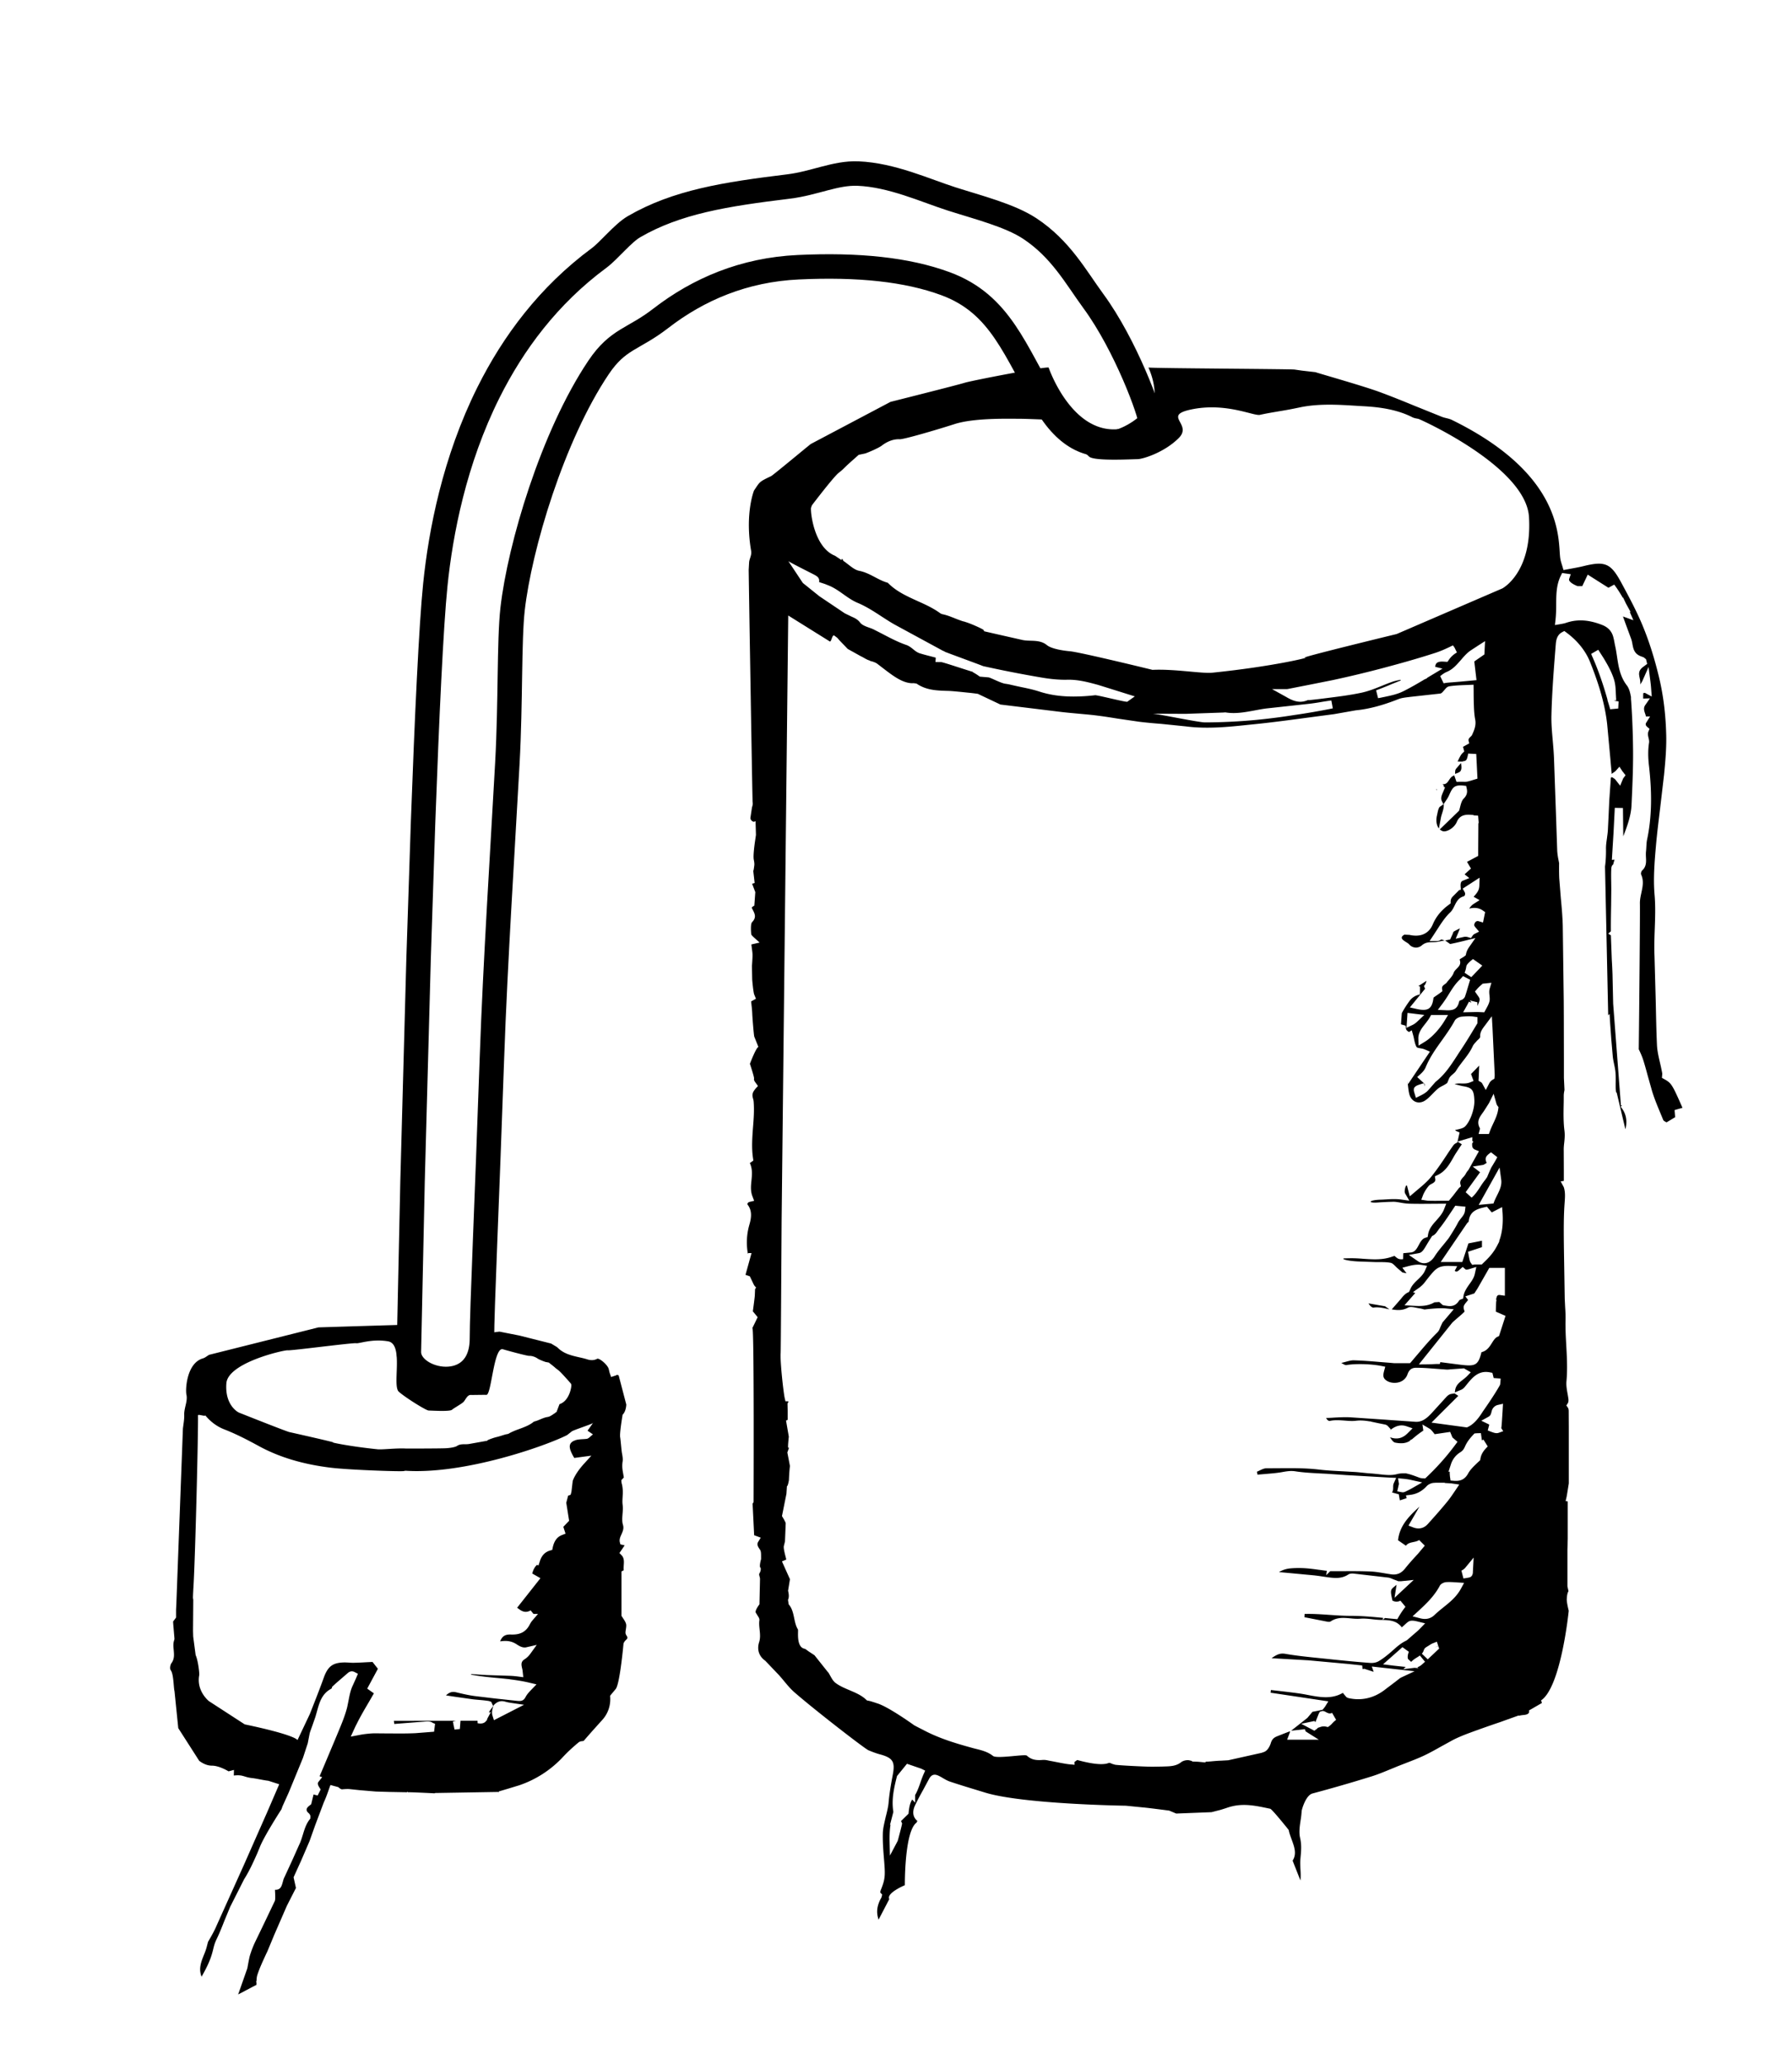
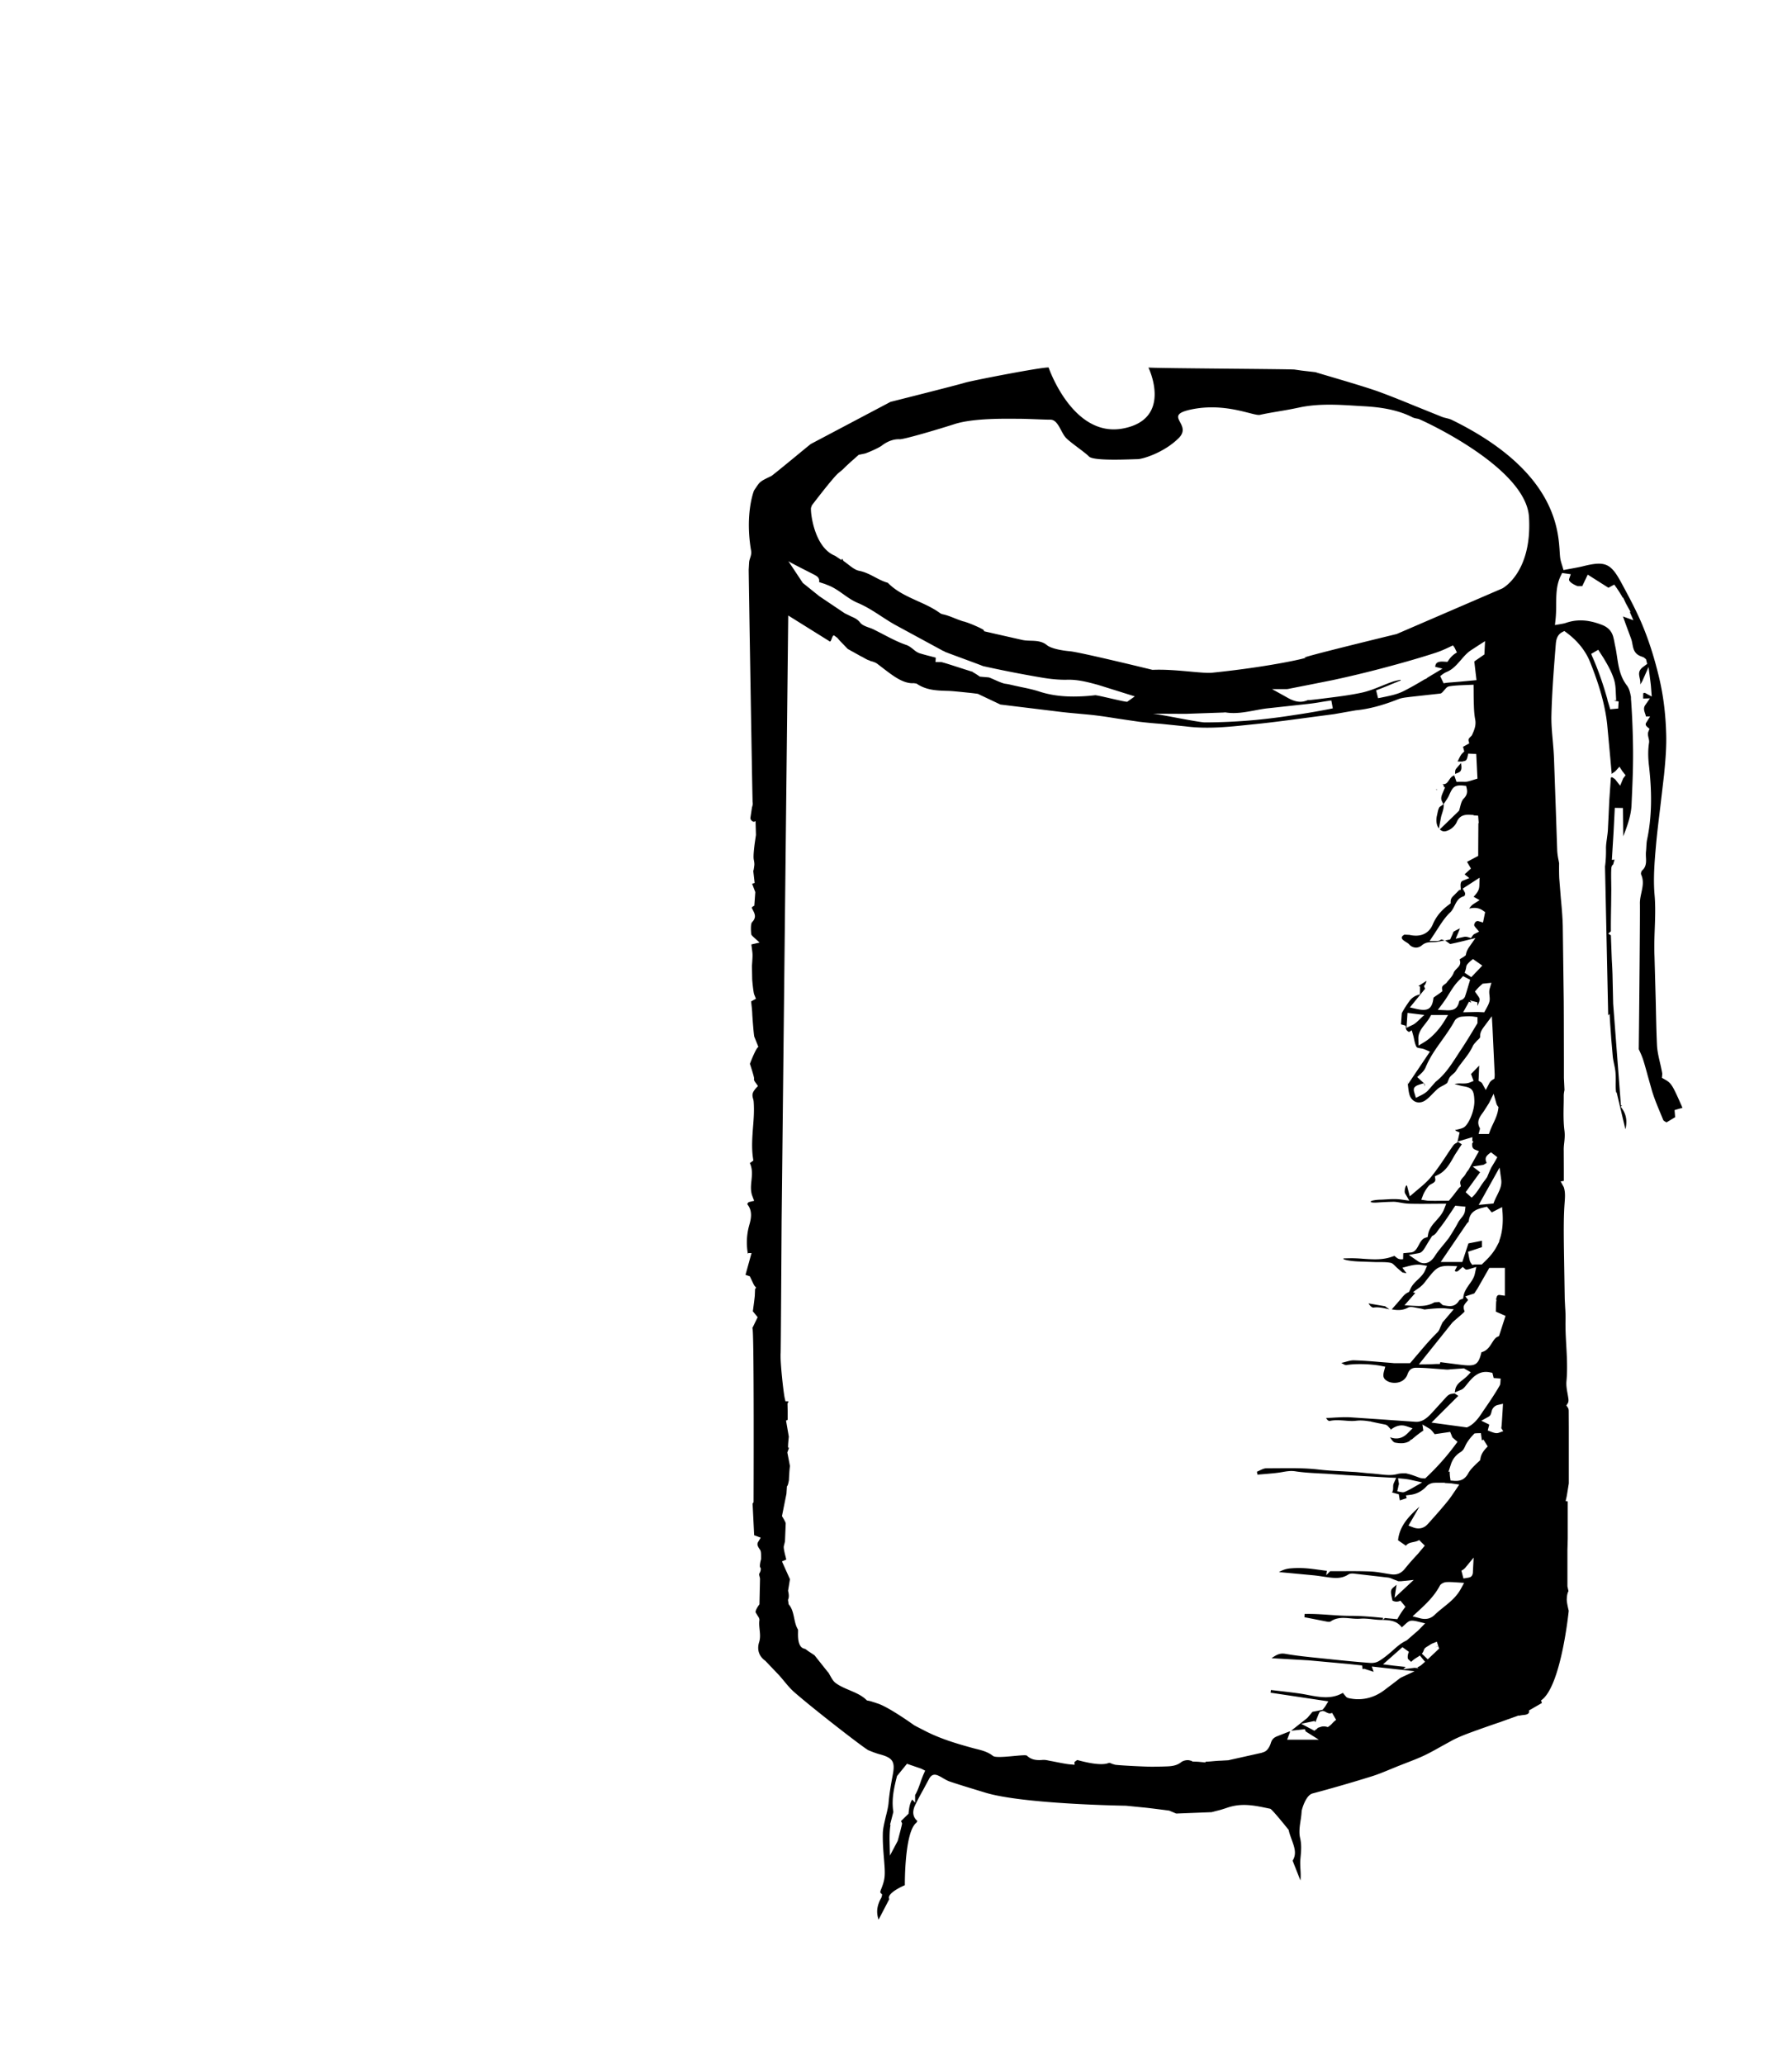
<svg xmlns="http://www.w3.org/2000/svg" viewBox="0 0 219.75 253.09">
  <path d="M71.09 182.44h0l.02-.01zm-44.47 55.49h.03.05-.08zM176.16 96.82l-.02-.01c-.01-.02-.03-.05-.03-.07l.14.02-.09.06zm-5.77 63.64l-.28-.06c-.55-.12-1.11-.24-1.66-.16-.19.03-.44-.18-.63-.51l2.02.35.55.38zm-5.56-6.71h0 0zm13.77-59.59l.56-.65.04.32c.03.29 0 .51-.1.66-.06.09-.18.17-.37.24l-.29.11v-.15c0-.29.04-.39.16-.53zm-86.24 63.11c.1.23.22.4.36.5l-.15.27h.02l-.03.75c-.01.23-.24 1.91-.24 1.91l.59.72-.66 1.36h.02c.22-.04.14 21.31.14 21.31l-.12.18.19 3.87.81.3-.32.52c-.03.05-.05.1-.07.16-.05.21.03.42.29.78.13.18.14.43.14.83v.34s-.23.81-.11 1.01l.07.11v.13c0 .14-.05.31-.17.51-.05.08-.02.2.02.36a1.36 1.36 0 0 1 .06.29l-.07 3.13s-.59.76-.45 1.02c.05.08.11.17.17.28.18.28.24.37.26.49l.02.09-.01.09c-.05.38-.01.74.03 1.13.05.5.11 1.01-.06 1.54-.29.92-.01 1.74.76 2.28l1.68 1.76c.21.24.42.48.62.73l.37.44a9.65 9.65 0 0 0 .83.87c2.31 2.03 8.69 6.98 9.16 7.17.39.16.87.35 1.34.48 1.63.43 1.94.9 1.63 2.51-.21 1.11-.42 2.3-.52 3.49-.05.58-.34 1.65-.34 1.65l-.11.48c-.12.54-.24 1.05-.25 1.56-.03 1.07.06 2.17.15 3.25l.02.26c.14 1.75.09 2.17-.41 3.42-.03.07-.11.3-.04.37l.2.2-.06.27c-.02.09-.06.16-.14.3-.04.07-.08.14-.11.21-.25.59-.47 1.32-.13 2.3h0l1.31-2.51h0c-.4-.75 1.91-1.71 1.91-1.71s-.06-6.52 1.41-7.65c.02-.01.03-.04.07-.11l.06-.11h0c-.32-.26-.78-.84-.3-1.89.3-.64.64-1.27 1.01-1.93l.71-1.32c.26-.51.62-.65 1.12-.43a5.27 5.27 0 0 1 .61.33c.26.15.54.31.83.41 1.02.34 2.05.66 3.08.97l1.21.37c4.64 1.44 17.3 1.62 17.3 1.62l2.11.21c.7.06 3.2.39 3.2.39l.86.36 4.33-.17 1.09-.28c.21-.06.41-.13.61-.19.26-.09.52-.18.79-.24 1.54-.38 2.98-.07 4.5.25l.2.04c.24.05 2.27 2.6 2.27 2.6h0c.08.41.23.8.37 1.19.33.9.64 1.75.11 2.57l.96 2.43c.05-.48.03-.94 0-1.38-.02-.39-.04-.79-.01-1.18l.03-.34c.07-.76.13-1.48-.06-2.31-.16-.68-.05-1.43.06-2.16a11.05 11.05 0 0 0 .13-1.14c.01-.15.49-1.93 1.33-2.15a184.93 184.93 0 0 0 7.23-2.09c.81-.25 1.59-.58 2.35-.89l.95-.39.9-.35c.77-.3 1.57-.6 2.34-.97.69-.33 1.38-.72 2.04-1.09l1.42-.78c.55-.28 1.16-.54 1.99-.85 1.3-.48 2.61-.94 3.92-1.38h-.01l1.28-.46c.05-.02.11-.04.17-.06l.73-.26-.02.05c.2-.05.4-.08.61-.1.87-.07.64-.55.64-.55l1.59-.92-.1-.32c2.46-1.64 3.39-10.98 3.39-10.98s-.26-1.02-.24-1.42c.02-.33.04-.68.21-.99l-.13-.59v-4.44l.04-1.42V184l-.26-.05.12-.52c.04-.18.27-1.64.27-1.64v-6.86l-.01-2.02c0-.17-.04-.31-.1-.4l-.19-.27.18-.28c.07-.12.1-.3.07-.54-.03-.22-.07-.45-.11-.67-.09-.48-.17-.98-.13-1.46.14-1.46.06-2.94-.02-4.37-.06-1.06-.12-2.16-.09-3.24.01-.51-.02-1.04-.05-1.51l-.05-1.01-.1-6.24-.01-.85c-.01-1.45-.02-2.96.08-4.43l.02-.28c.04-.58.09-1.14-.06-1.72-.02-.09-.05-.17-.09-.24l-.34-.62.39-.06v-1.2l-.01-2.53c-.01-.32.02-.63.06-.97.05-.46.09-.93.03-1.43-.14-1.06-.12-2.16-.1-3.22.01-.36.01-.72.01-1.08 0-.21.03-.42.09-.71l-.07-1.48v-2.24l-.01-5.17-.01-2-.12-9.21c-.03-1.14-.13-2.28-.24-3.43l-.19-2.39c-.04-.78-.02-1.88-.02-1.88l-.09-.47a7.93 7.93 0 0 1-.14-1.01l-.17-4.99-.23-6.49c-.03-.69-.09-1.38-.15-2.07-.09-1.03-.19-2.1-.16-3.14.07-2.84.3-5.72.52-8.51l.02-.22c.04-.44.15-1.07.76-1.4l.28-.15.26.19c1.39 1.03 2.37 2.27 2.92 3.66.81 2.04 1.78 4.76 2.08 7.63l.39 4.21.15 1.69v.13l.33-.23c.09-.06.15-.11.19-.16l.44-.49.36.55c.02.04.05.06.09.11l.3.39-.26.34c-.02.03-.04.07-.06.11l-.34.83-.59-.75c-.03-.04-.07-.08-.12-.11l-.34-.22v.09l-.09-.01-.06.86-.13 1.85-.07 1.48-.01.26-.1 2.03c-.02.31-.07.62-.11.95-.06.43-.13.88-.12 1.32.02 1.32-.12 2.14-.12 2.14l.39 18.25.17-.18.07 1.15.12 1.69.02.28.18 2.07c.03.33.1.66.18 1.04.07.34.14.68.16 1.02.03.42.03.84.02 1.28 0 .33-.01.66.05 1.06l.08.09 1.06 4.46h0c.27-1.05.08-1.98-.58-2.76l.17-.17-.14.01-.95-12.47-.08-3.53a66.01 66.01 0 0 0-.09-1.89l-.11-2.96-.33-.2.33-.29c-.01-1.06.01-2.13.03-3.23l.02-1.91-.01-.87c-.01-.64-.02-1.25.02-1.79l.06-.21a.69.69 0 0 1 .16-.18c.05-.2.11-.4.17-.59l-.33.03.21-3.43.15-2.95 1 .02.04 3.47c.5-1.28.95-2.55 1.01-3.8.1-2.21.21-4.5.19-6.75-.02-1.92-.09-3.93-.23-5.97 0-.07-.01-.13-.02-.19l-.01-.35.03-.04h-.04c-.09-.62-.26-1.09-.49-1.39-.84-1.08-1.03-2.34-1.21-3.55-.06-.38-.11-.75-.19-1.12l-.08-.38c-.05-.27-.1-.55-.17-.82-.18-.75-.64-1.26-1.4-1.55-.95-.37-1.81-.55-2.62-.55-.62 0-1.2.1-1.79.3-.2.07-.43.11-.71.16l-.65.11.07-.66c.07-.63.08-1.26.08-1.87.01-1.24.02-2.41.57-3.52l.16-.33 1.06.15-.2.57c-.02.07-.02.13.01.2.15.3.72.58 1.03.69h.57l.67-1.41 2.54 1.61.71-.39a15.63 15.63 0 0 1 1.07 1.65l.01-.09.34.73.61 1.11-.14-.08.46 1.05-1.11-.4a1.22 1.22 0 0 1-.17-.07h0l.33.92.65 1.76c.09.22.14.48.18.7.11.59.23 1.2 1.02 1.5l.37.14.28.23.14.57-.51.38c-.59.45-.51.86-.41 1.34.05.23.1.5.07.79l.04-.05a2.67 2.67 0 0 0 .25-.43l.73-1.65.23 1.79a15.05 15.05 0 0 1 .09.92l.07.91-.8-.43c-.01-.01-.04-.02-.12-.01-.05 0-.08.02-.11.03l-.01-.01h0c-.01.18-.01.36-.01.55v.12l.83-.03-.57.82c-.24.34-.16.65-.02 1.06.04.11.08.22.09.34h.52l-.48.77c-.05.07-.06.14-.06.21 0 .04.01.15.2.31l.27.23-.14.33c-.1.25-.04.54.02.78.05.21.09.41.06.6-.13.81-.13 1.72-.02 2.71h0c.42 3.61.34 6.54-.23 9.2-.05.25-.06.5-.08.78-.01.2-.02.39-.04.59-.03.24-.02.48-.01.74.03.57.06 1.16-.47 1.63-.11.1-.18.39-.11.52.33.75.18 1.45.02 2.2-.1.46-.19.89-.18 1.34.03.75-.08 12.72-.14 17.84.01.02.01.03.02.05.2.42.38.82.52 1.25.21.66.39 1.33.59 2.06l.5 1.77c.29.95.68 1.88 1.06 2.79l.31.75c.04.09.16.16.27.22l.13.08 1.06-.64-.07-.87.97-.28c-1.27-2.89-1.36-3.02-2.23-3.51l-.29-.16.03-.33c.01-.1.02-.21-.01-.32a24.4 24.4 0 0 0-.25-1.17c-.18-.77-.35-1.5-.38-2.25-.08-1.78-.11-3.56-.15-5.36l-.15-5.45c-.05-1.13-.01-2.32.03-3.37.05-1.36.1-2.76-.02-4.15-.17-1.92-.02-3.92.16-5.96.14-1.62.35-3.26.54-4.85l.46-3.93c.15-1.54.32-3.34.26-5.06-.07-2.43-.35-4.64-.84-6.74-.56-2.36-1.22-4.48-2.04-6.46-.78-1.89-1.78-3.72-2.66-5.35-1.27-2.33-1.97-2.62-4.69-1.94-.5.12-1.01.21-1.61.32l-.75.14-.16-.54c-.11-.34-.21-.66-.25-.99-.27-2.13.56-10.08-13.26-16.86-.4-.2-.85-.23-1.25-.39l-3.1-1.25-.13-.05c-1.48-.61-3.01-1.23-4.54-1.79-2.14-.77-7.57-2.3-7.72-2.38l-1.66-.19-.91-.13c-.5-.07-17.32-.15-17.92-.25 0 0 3.07 6.29-3.11 7.47s-9.13-7.47-9.13-7.47c-.77-.08-9.54 1.63-10.26 1.86-.85.27-9.13 2.35-9.13 2.35l-9.77 5.16c-.29.21-4.62 3.82-4.87 3.94l-.17.08c-1.11.54-1.2.6-1.65 1.27l-.28.42s-1.14 2.82-.35 7.4c.09.52-.22.95-.25 1.41l-.05.88c-.01.24.45 28.2.48 28.44.02.17.03.29 0 .42l-.08.3-.18 1.19c-.03.13.01.25.09.35.1.12.2.18.29.19.03.01.12.01.24-.08l.05 1.7-.12.82s-.25 1.65-.15 2.19c.05.26.1.52.06.78l-.07.48-.05.14.17 1.48-.31.09.39 1.03-.12 1.66a.92.92 0 0 0-.32.24l.11.23c.26.5.51.96-.06 1.55-.24.25-.11 1.44-.11 1.44.01.13.13.24.32.42l.71.64-1.01.23.06.49c.04.29.08.55.08.81.01.29-.07 1.34-.07 1.34l.03 1.62h0c0 .13.14 1.63.25 1.88l.21.52-.59.32.05.48a13.1 13.1 0 0 1 .09 1.08c.01.29.18 2.58.25 2.77l.5 1.25c-.3.11-1.04 2.07-1.04 2.07s.55 1.65.51 1.81c-.02.08-.03.2.12.41l.36.5-.28.3a3.4 3.4 0 0 0-.21.28c-.27.4-.19.7-.1 1.02.03.1.05.21.06.32.08 1.04.01 2.05-.08 3.14-.09 1.24-.19 2.52 0 3.78l.04.3-.34.24a.68.68 0 0 1-.09.06c.34.71.27 1.44.2 2.15-.07.67-.13 1.3.13 1.95l.2.53-.55.13c-.13.03-.23.09-.29.29h0c.64.78.49 1.69.26 2.49-.34 1.17-.4 2.35-.19 3.59l.05-.1h.4l-.74 2.67.53.18.41.86zm102.77-77.14l.86-.5.63.98c.48.79 1.01 1.71 1.31 2.68.17.55.2 1.14.22 1.76l.04.77-.29.05.59.09-.05.87-.99.09c-.03-.14-.07-.27-.11-.41l-.23-.75h.02c-.4-1.42-1.03-3.44-1.92-5.41l-.08-.22zm-80.38.46h-.01l-.69-.18c-.43-.11-.85-.22-1.27-.35-.3-.1-.54-.28-.79-.49-.25-.2-.51-.41-.85-.53-.97-.33-1.91-.82-2.81-1.29l-.15-.08-1.04-.53c-.18-.09-.38-.16-.58-.23-.42-.15-.85-.31-1.09-.62-.31-.4-.67-.56-1.06-.73l-.82-.4-3.11-2.09-2.03-1.63-1.78-2.68c.11.13 3.04 1.59 3.2 1.68.32.18.65.36.58.86 0 .01 0 .02.01.04l.68.22.45.18c.67.26 1.26.68 1.84 1.09.55.39 1.13.8 1.77 1.06 1.01.43 1.92 1.01 2.88 1.64.56.36 1.12.73 1.7 1.05l5.88 3.19.15.04v.04c.22.11 4.52 1.67 4.74 1.78a144.47 144.47 0 0 0 6.98 1.37c1.31.23 2.39.33 3.42.3 1.28-.02 2.47.3 3.62.61h0c.22.06 4.38 1.37 4.59 1.43l-.93.66c-.3.04-3.66-.83-3.94-.8a22.86 22.86 0 0 1-2.64.16c-1.58 0-2.94-.2-4.23-.62-.74-.24-1.5-.4-2.25-.55l-.13-.03c-.39-.08-.78-.17-1.17-.26-.2-.05-.4-.08-.61-.11-.58-.09-1.84-.78-2.06-.78-.03 0-1.05-.09-1.05-.09-.27-.2-.55-.38-.86-.55l.01-.03c-1.1-.33-3.68-1.2-3.88-1.2l-.7-.01.03-.54zm69.48-8.48l-12.96 5.59s-12.41 3.01-11.22 2.89c.81-.08-3.89 1.08-11.39 1.85-1.26.13-4.65-.48-7.33-.35 0 0-8.79-2.15-10.13-2.28 0 0-2.11-.16-2.83-.76-.59-.48-1.29-.51-1.97-.53-.35-.01-.71-.02-1.06-.1l-3.27-.74-1.39-.32-.06-.16c-.32-.23-1.72-.84-2.31-1l-.11-.05-.02.02a14.74 14.74 0 0 1-1.05-.38c-.52-.21-1.05-.42-1.61-.53l-.2-.09c-.86-.64-1.86-1.09-2.82-1.52-1.34-.61-2.6-1.18-3.63-2.23h0c-.55-.15-1.03-.4-1.58-.69-.59-.31-1.2-.63-1.9-.77-.49-.09-.92-.43-1.37-.78-.16-.12-.32-.25-.48-.36l-.12-.09-.06-.12c-.02-.03-.05-.11-.09-.14l-.09.16-.78-.52c-2.65-1.05-3.05-5.6-2.94-5.9l.1-.28s2.61-3.44 3.28-3.98c.22-.17.44-.35.63-.54.42-.42.86-.81 1.29-1.19l.54-.48h0l.81-.17c.53-.19 1.66-.68 2.05-.98.68-.52 1.46-.8 2.17-.76.5.02 4.36-1.1 6.73-1.86s6.47-.65 7.76-.65 3.02.11 3.99.11 1.29 1.62 1.94 2.26c.65.65 2.21 1.67 2.8 2.26s5.28.32 5.93.32 3.29-.81 5.07-2.59-2.26-2.8 1.83-3.56c4.1-.75 7.37.88 8.12.72.8-.18 1.61-.31 2.42-.45a48.86 48.86 0 0 0 2.36-.44c2.39-.52 4.83-.36 7.21-.21l.85.05c1.7.1 3.9.35 5.85 1.34.21.11.47.15.74.2.15.02 13.25 5.88 13.57 12.07.39 6.8-3.27 8.71-3.27 8.71zm-12.46 11.28l-.02-.08c-.34.06-.68.13-1 .24-.44.15-.88.33-1.35.52-.84.34-1.63.65-2.48.83-1.47.31-3.03.5-4.4.67a70.42 70.42 0 0 1-1.97.23c-.08-.01-.17-.01-.23.02-.3.12-.59.18-.86.18-.67 0-1.26-.31-1.81-.63l-1.66-.92h1.83l.13-.02 2.7-.53 2.81-.56a136.71 136.71 0 0 0 6.13-1.47c1.77-.47 4.11-1.11 6.45-1.87.74-.24 1.45-.58 2.13-.91l.16.29-.11-.32.44.9c-.42.24-.74.53-1 .92l-.16.23-.5-.03c-.78-.04-.97.22-1 .64l.89.22-1.45.87-.48.29.02.04-.26.1c-.85.51-1.76 1.04-2.67 1.49-.69.34-1.47.51-2.24.67l-.39.08a6.49 6.49 0 0 1-.43.08l-.24-.96a43.96 43.96 0 0 0 1.95-.78l1.07-.43zm9.02-2.33l.27 2.29-2.04.19-.97.08c-.25.02-.63.04-1.02.12l-.42-.88c.21-.17.49-.39.81-.52.75-.32 1.22-.88 1.73-1.46.36-.42.73-.85 1.2-1.17l.95-.62.81-.52-.08 1.63-1.24.86zm-1.13 28.41h0c0-.03-.02-.08-.06-.16l-.23-.41 2.07-1.34-.03.95c-.02.59-.24.87-.7 1.39l.73.41-.72.46c-.22.14-.39.32-.55.58h0 0c.66-.17 1.21-.09 1.68.24l.27.19-.26 1.27-.52-.15c-.11-.04-.2-.02-.24-.01-.1.03-.25.13-.32.43-.02.06 0 .14.18.36l.42.49-.57.29c-.08.04-.16.11-.22.2l-.21.3-.35-.11c-.19-.06-.38-.07-.57-.02l-.95.21.38-.9c.04-.11.09-.22.14-.37h0l-.26.13a5.46 5.46 0 0 0-.49.26c-.05.03-.08.12-.15.31l-.3.66-.66.13-.42-.14c-.11.08-.28.2-.5.2h-.94l.52-.78.41-.63c.48-.74.97-1.51 1.6-2.1.24-.23.39-.53.53-.82.24-.48.48-.97 1.13-1.15.02 0 .05-.03.09-.07l.07-.09-.02-.01c.02-.09.03-.15.02-.2zm-4.88 15.99c.21-.27.41-.53.57-.81l.14-.26h2.08l-.46.76c-.63 1.03-1.6 2.05-2.42 2.54l-.74.45-.02-.87c-.02-.71.42-1.27.85-1.81zm-.88-.36c-.18.17-.4.37-.65.49l-.77.37.12-1.83 2.06.25-.76.72zm.83 8.02l-.04-.3-.9-.83.41-.37c.31-.28.52-.56.63-.83.5-1.22 1.23-2.24 2.02-3.34.54-.76 1.1-1.55 1.56-2.4.14-.23.51-.43.85-.46.49-.04 1-.08 1.49 0l.43.06v.74l-.41.68c-.53.88-1.04 1.72-1.59 2.54a31.96 31.96 0 0 0-.49.75c-.77 1.18-1.49 2.3-2.6 3.18-.02.01-.04.03-.05.04l-.83.95c-.09.1-.18.2-.28.28-.23.19-.5.34-.77.47l-.53.26-.17-.56c-.08-.25-.1-.37-.08-.49l.02-.16.11-.12c.14-.16.37-.25 1.09-.46l.11.35.01.01.01.01zm7.92-11.16c.02.19.04.38.03.56-.03.39-.25.77-.44 1.12l-.23.42-.84-.04-1.75.04.42-.75c.11-.19.2-.37.3-.56l.15.08h.15l-.21-.23.94.23v.45c.37-.82.37-.82 0-1.34l-.3-.43.25-.29a3.5 3.5 0 0 1 .38-.39l.32-.28 1.07-.11-.21.71c-.08.27-.06.54-.03.81zm-6.33 1.8l.57-.76a15.85 15.85 0 0 0 .78-1.17c.41-.66.8-1.28 1.36-1.8l.12-.12.26-.29.87.45-.33 1.1c-.09.32-.19.63-.3.96-.05.13-.15.24-.3.35-.05.03-.1.05-.18.08-.16.06-.22.1-.23.15-.2.95-.72 1.1-1.4 1.1-.09 0-.18 0-.27-.01l-.95-.04zm3.28-4.55c.1-.23.17-.48.21-.78.05-.2.18-.35.53-.67l.29-.23 1.14.8-.39.42-.5.52-.08.09-.38.39-.82-.54zm-16.16-32.4a86.93 86.93 0 0 1-4.75.82 76.65 76.65 0 0 1-4.61.59 68.66 68.66 0 0 1-6.31.31c-.81 0-5.66-1.03-6.43-1.07l4.06.02 4.62-.16.24-.02.06.01c1.19.19 2.36-.03 3.5-.24.54-.1 1.1-.21 1.67-.27l5.04-.55c.5-.06.99-.13 1.49-.22a46.02 46.02 0 0 1 1.24-.19l.18.97zm17.09 53.32c-.01.27 0 .48.15.63.05.04.1.08.16.11l.52.21-1.26 2.25-.07.1c-.15.16-.26.36-.33.49a1.81 1.81 0 0 1-.27.34c-.23.25-.43.51-.35.83l.07.29-.22.2c-.03.03-.06.05-.07.08l-.36.46-.28.37-.4.48-.15.18h-.79l-.78.01c-.3 0-.6 0-.89-.01-.14 0-.24-.02-.31-.03l-.61-.09.22-.58c.02-.06.06-.14.12-.26.17-.33.38-.64.61-.9.07-.08.33-.22.33-.22h.01c.34-.18.46-.33.43-.55l-.05-.36.33-.16c.96-.45 1.46-1.32 1.94-2.16.1-.18.2-.35.31-.52l.45-.69.27-.4-.53-.33 1.83-.54-.02.46.14.08-.15.23zm-6.98 18.33l-.28-.11.76-.54c.15-.1.27-.22.37-.31.18-.17.33-.37.49-.58l.21-.27c1-1.24 1.27-1.57 2.81-1.51l.78.03-.3.57h0c.05.05.1.07.17.08l.07.01c.09-.02.21-.09.33-.21l.41-.36.33.29c.07.06.23.05.53-.04l.81-.25-.18.83c-.1.49-.38.89-.68 1.3-.35.5-.63.92-.72 1.47l-.04.28-.27.1c-.16.06-.21.12-.24.17-.33.52-.73.65-1.13.65-.21 0-.42-.04-.61-.07l-.25-.05-.42-.38-.6.04c-.83.49-1.7.48-2.66.42l-1.01-.06 1.32-1.5zm10.28-6.35l.04.01-.3.58c-.31.59-.71 1.12-1.23 1.64l-.63.62h-.65-.22l-.3.05-.18-.25c-.1-.14-.16-.35-.26-.93l-.07-.43 1.7-.56v-.79l-.9.18h-.01l-.75.15-.75 2.28h-2.65l3.22-4.73.08-.09c.08-.07.13-.12.14-.18.12-1.19.98-1.49 1.85-1.69l.38-.09.59.7 1.27-.65.06.74c.08 1.33-.05 2.46-.43 3.44zm-1.52-9.6l-.02-.05c-.27-.56 0-.83.43-1.16l.12-.09.77.6c-.12.25-.27.5-.42.75l-.32.53-.11.24c-.06.12-.11.25-.17.38l-.25.6-.02-.01c-.06.11-.13.21-.21.31a8.93 8.93 0 0 0-.59.84c-.33.5-.64.97-1.06 1.32l-.73-.67 1.77-2.44-.9-.7 1.26-.2c.02 0 .09-.03.18-.08l.27-.17zm1.58.57l.2 1.48c.1.72-.2 1.31-.52 1.96a10.72 10.72 0 0 0-.32.68l-.11.29-1.81.17 2.56-4.58zm-9.04 11.71c-.07.01-.13.02-.2.02-.29 0-.57-.1-.8-.27l-1.09-.75 1.19-.21c.35-.06.54-.24.94-.93a30.88 30.88 0 0 1 .53-.87l.2-.31.12-.06c.26-.12.47-.43.56-.57l.01-.01c.06-.08.11-.16.17-.24.5-.61.93-1.26 1.4-1.96l.58-.87 1.25.12-.06.5c-.04.37-.26.65-.5.94-.13.17-.26.33-.35.5-.25.49-.53.94-.83 1.42l-.26.41c-.07.11-.15.21-.25.33l-.12.15c-.14.18-.28.35-.44.54-.31.38-.63.77-.9 1.18-.33.55-.71.86-1.15.94zm6.63-16.43c.01-.06 0-.08-.01-.11-.43-.79-.04-1.33.34-1.86a6.46 6.46 0 0 0 .29-.43l.49-.77.57-1.15.35 1.23a.9.9 0 0 0 .12.24l.13.17-.03.21c-.08.62-.32 1.17-.62 1.8-.14.3-.29.62-.41.95l-.12.33h-1.26l.16-.61zm1.95 22.38l1.19.52-.8 2.48-.2.09c-.27.12-.47.44-.66.74-.29.46-.61.98-1.29 1.14-.44 1.81-.86 1.76-3.19 1.46l-1.85-.24-.07.23c-.29-.01-.58 0-.85.02-.23.01-.45.02-.67.02l-1.05.01 4.1-5.12c.33-.33 1.54-1.3 1.51-1.38-.09-.25-.13-.38-.11-.59.04-.19.17-.36.35-.57.07-.08.13-.16.19-.24l-.34-.44 1.1-.36.38-.58 1.46-2.55h1.91v3.41l-.57-.08c-.12-.02-.21-.01-.27.02l-.06.04c-.03.03-.07.07-.1.17l-.08.29.05.09-.03.18c-.02.04-.05 1.24-.05 1.24zm-.58 14.72l-.41-.16.17-.64v-.09l-.96-.46.85-.47c.28-.15.33-.32.43-.73a1.03 1.03 0 0 1 .46-.62 1.09 1.09 0 0 1 .27-.11l.65-.15-.05.89-.1 1.55a6.02 6.02 0 0 1-.06.55l.24.37-.59.21c-.06.02-.13.03-.2.03-.18.01-.38-.05-.7-.17zm-2.8 5.09c-.41.76-.95.93-1.5.93-.09 0-.18 0-.27-.01l-.4-.03-.06-.4c-.03-.24-.05-.48-.04-.71l-.16.06.31-.96c.2-.61.6-1.12 1.15-1.46.35-.22.45-.43.61-.79.2-.43.51-.87.99-1.37l.13-.14.19-.02c.04 0 .1-.01.15-.01l.45-.01.12.87.2-.07.52.83c-.42.42-.8.86-.9 1.52l-.03.17-.41.38c-.35.34-.79.75-1.05 1.22zm.12 12.77c-.25.05-.48.09-.71.12l-.25-.96a1.39 1.39 0 0 0 .53-.42l.97-1.18-.09 1.71c0 .17-.01.49-.29.67l-.16.06zm-4.23 4.57c-.35.34-.74.51-1.21.51a2.38 2.38 0 0 1-.62-.09l-.89-.23.68-.62c.93-.86 1.99-1.84 2.69-3.18.15-.22.52-.38.76-.39.47-.03.95.01 1.42.04l.77.05-.37.68c-.55 1.03-1.38 1.69-2.18 2.33-.37.3-.73.59-1.05.9zm-1.58 4.77c.12-.13.19-.28.24-.44l.07-.15c.09-.13.23-.22.5-.38l.17-.11a2.21 2.21 0 0 1 .35-.19l.51-.2.17.52-.46.18.47-.16.1.3-.76.72-.64.6-.72-.69zm-.89 1.73l-1.39.17.3-.28c-.46-.04-.94-.1-1.44-.15l-1.34-.17 2.38-2.1.79.57c-.13.29-.17.58-.13.8.01.05.03.09.13.18l.28.25.16-.15c.15-.14.33-.25.53-.38.12-.07.25-.15.38-.25l.63.77-.42.37c-.15.13-.34.24-.52.3l.13.11-.47-.04zm-11.52 7.24l-.39.13.02.05c-.05.03-.1.07-.15.1l-.25.19-1.61-.85 1.64-.35.05.11h0l.05.03.41-1.03.12-.23.32-.1.1.01c.1.01.19.04.36.14.25.13.45.22.73.08l.5.86c-.16.11-.32.25-.49.44a2.33 2.33 0 0 1-.34.31l-.18.13-.22-.05a1.26 1.26 0 0 0-.67.03zM110 217.65l1.22-1.5 1.75.6.48.24-.22.5a13.61 13.61 0 0 0-.36.96h0c-.19.55-.38 1.07-.65 1.53v.94l-.36-.39c-.33.54-.38 1.09-.45 1.74l-.92.9.13.28c.02.12-.53 2.13-.53 2.13 0 .02-.96 1.82-.96 1.82l-.04-1.67c-.01-.59-.01-1.33.11-2.11l-.06.02.41-1.59c-.24-1.5.06-2.88.45-4.4zm-13.31-45.89l-.06-.03h-.31l-.09-.39c-.15-.63-.58-4.5-.5-5.52.02-.33.07-8.09.12-16.31l.81-74.08 5.05 3.15c.24.25.32-.9.61-.68l.31.23.09.08c.13.16.26.31.41.46l.83.86 1.26.7.21.12.37.19c.21.12.42.24.62.33l.3.11v.03l.17.03c.24.08.49.16.68.3 1.54 1.16 2.86 2.34 4.26 2.39.06 0 .12 0 .2-.01l.36.05c1.2.83 2.51.86 3.9.9.48.01 1.88.16 2.36.21a27.03 27.03 0 0 1 1.26.15l2.77 1.31 7.54.92c.69.08 1.38.14 2.14.21.74.07 1.49.13 2.23.23.81.1 1.62.23 2.43.36l2.67.39c.89.11 1.79.19 2.7.26l3.04.31c2.63.34 5.27.06 7.82-.21l.79-.08c2.24-.23 4.49-.54 6.67-.83l2.64-.35.23-.03 2.68-.47c1.57-.15 3.28-.6 5.22-1.37.39-.15.83-.2 1.24-.25l.24-.03 2.25-.25 1.38-.15c.08-.01.17-.05.23-.11.1-.09.19-.2.28-.3.22-.26.33-.38.48-.44l.12-.04c.66-.11 1.33-.13 2.04-.16l.96-.04.01.8c0 .6.01 1.17.03 1.75.02.64.06 1.18.16 1.71.14.72-.12 1.31-.37 1.87l-.07.12-.12.12c-.15.14-.27.27-.26.45l.09.37-.76.42.15.57-.21.2c-.2.19-.33.47-.45.71-.05.11-.1.22-.16.32l.56.01h0l.28-.07c.19-.05.32-.08.46-.91l.99.05.15 3.02-.65.2c-.33.1-.67.22-1.02.19h-.01a4.68 4.68 0 0 0-.53 0l-.36.01-.28-.8-.16.08c-.21.1-.34.29-.47.49-.19.28-.38.58-.81.5l.17.17h-.05a.58.58 0 0 1 .07.21l.13.01-.29.69c-.16.37-.26.68-.11 1l.2.4-.37.25c-.09.06-.14.11-.16.16-.11.21-.16.45-.21.69l-.05.24c-.16.64-.06 1.25.23 1.62l.24-1.28c.03-.18.09-.37.16-.59.1-.32.2-.64.2-1v-.15l.23-.34c.15-.22.29-.43.41-.69.43-.98.63-1.31 1.74-1.21l.36.04.08.35c.13.59-.12.95-.39 1.22-.23.24-.33.62-.44 1.06-.03.1-.05.2-.08.3l-.04.12-2.36 2.28c.11.1.23.18.37.22.47.14 1.4-.39 1.71-1.12.28-.67.77-.94 1.64-.89l.42.03v.04l.56.04.07.86-.04.11-.02 3.1v.86l-1.37.73.48.82-.78.71.58.46-.79.32c-.07.03-.11.05-.14.08-.08.08-.16.21-.14.6l.03.42-.2.05-.77.77c-.19.19-.27.38-.28.61v.25l-.2.15c-.96.7-1.58 1.47-1.98 2.4-.48 1.16-1.5 1.62-2.87 1.31l-.62-.03c-.89.51.3.87.56 1.17.21.25.47.39.84.42.26 0 .54-.1.73-.27.45-.39.88-.39 1.34-.4l.29-.01c.24-.01.48-.06.75-.12l.48-.08.62.44.19-.04c.54-.11 1.08-.24 1.61-.37l1.3-.32-.77 1.1c-.19.28-.32.54-.38.84l-.04.17-.14.11c-.08.07-.25.17-.37.24-.06.03-.22.13-.24.18.22.53-.07.83-.35 1.11-.15.15-.31.31-.38.51-.11.32-.35.59-.58.86-.09.11-.19.21-.27.33-.06.08-.13.13-.24.21-.25.17-.37.31-.33.56l.04.29-.23.18c-.12.09-.28.2-.41.29-.16.11-.32.22-.45.32-.08.71-.26 1.12-.57 1.33-.32.21-.79.22-1.54.05l-.79-.18 1.87-2.29-.15-.34c.15-.12.25-.33.32-.63l-.99.64a.76.76 0 0 0 .2.06l-.02.97c-.84.18-1.17.65-1.39.96-.58.82-.83 1.34-.83 1.34l-.1 1.36.58.17.03.34c.02.2.19.33.38.43l.33-.21.18.63c.04.14.07.28.11.48.07.33.14.64.29.92.06.11.25.14.55.19.11.02.22.04.31.07l.24.09.55.24-2.69 3.99-.06-.35-.02.03.02-.01.08.69c.03.25.06.51.12.76.1.5.4.88.8 1.04.4.15.86.07 1.27-.24.3-.22.56-.49.81-.75.21-.21.42-.43.65-.62.15-.13.35-.24.58-.36a3.47 3.47 0 0 0 .46-.27l.1-.07.21-.51c.1-.25.29-.41.48-.57.14-.12.29-.24.39-.41.25-.42.54-.79.86-1.21.44-.56.89-1.15 1.2-1.83.07-.15.18-.28.3-.41.05-.05.1-.11.14-.16.05-.06.11-.12.19-.19.16-.15.28-.27.27-.39-.03-.57.27-.95.61-1.4l.82-1.1.08 1.37.27 5.72c0 .12 0 .24-.01.33l-.03.24-.21.12c-.18.11-.32.25-.41.43l-.43.83-.45-.82c-.04-.07-.12-.12-.17-.16l-.27-.15.02-.42.06-1.44-1 1.03.31.85-.44.18c-.32.13-.64.14-1.03.13-.27-.01-.54-.01-.86.07a19.05 19.05 0 0 0 .96.25c1.19.18 1.42.46 1.47 1.77.04 1.05-.54 2.63-1.17 3.2-.2.18-.5.25-.81.33l-.32.07c-.23.04.49.31.49.31l-.28 1.23-.21.11c-.14.07-.24.19-.3.27a36.03 36.03 0 0 0-.87 1.28c-.57.86-1.17 1.74-1.83 2.55-.47.58-1.03 1.05-1.7 1.61l-.92.78-.35-1.34-.07.02c-.1.02-.3.71-.15.97l.51.88-1.01-.14c-.62-.08-1.25-.05-1.88-.01-.22.01-.43.03-.65.03-1.47.05-1.57.43-.39.35a37.56 37.56 0 0 1 1.85-.09c.38-.02.68.05 1.1.12a7.06 7.06 0 0 0 .91.11c1.01.03 2.01.02 3.1.01l1.5-.01-.27.69c-.21.54-.59.96-.95 1.37-.46.51-.89 1-1.01 1.73l-.05.3-.29.09c-.36.11-.59.49-.79.87-.24.45-.47.88-.98.93l-.93.09-.02.73c-.23.03-.52.04-.79-.18l-.27-.22-.33.11c-1.17.41-2.34.32-3.54.24a18.65 18.65 0 0 0-1.07-.06c-.35-.01-.7 0-1.05.01h-.1c-.55.02.15.33 1.84.39l2 .07h.43c.45 0 .92 0 1.36.09.19.04.33.17.58.42.09.09.19.19.3.28l.56.48.5.1-.51-.68.72-.19c.5-.13 1.08-.25 1.68-.15l.63.11-.26.59c-.19.44-.54.77-.87 1.09-.34.32-.69.66-.89 1.1l-.19.41-.16.08c-.35.17-.63.51-.83.77l-1.13 1.29c.65.12 1.31.16 1.99-.21.25-.13.56-.08 1.04.02.16.03.33.07.52.09l.47.12s1.7-.23 2.63-.13l.95.1-1.38 1.62-.19.41c-.04.07-.06.15-.1.23-.08.21-.16.41-.38.62-.87.85-1.69 1.83-2.42 2.69l-.08.09-.66.78-.15.17h-1.92l-.55-.05-1.26-.1c-1.05-.09-2.04-.17-3.06-.2-.37-.03-.73.08-1.17.2l-.47.12.27.15c.15.08.26.13.37.11 1.02-.19 2.96-.15 4.23.1l.52.1-.14.52c-.14.53-.19.93.43 1.26.45.24 1.08.26 1.55.07a1.5 1.5 0 0 0 .89-.92c.26-.75.73-.82 1.2-.8.78 0 1.57.07 2.37.13l1.19.09c.15.01.29 0 .51-.03l1.65-.12.84.48-.44.46a5.37 5.37 0 0 1-.55.47c-.41.32-.84.64-.93 1.28l-.04.26.77-.32c.17-.07.33-.2.5-.41l.18-.22c.68-.84 1.45-1.79 2.85-1.51l.31.06.16.64.85.06-.03.5c-.01.12-.02.24-.09.36-.71 1.27-2.05 3.16-2.05 3.16-.53.84-1.12 1.62-1.97 1.97l-4.34-.59.78-.78.38-.38 2.13-2.12-.46-.3-.37.06c-.23.03-.44.16-.65.39l-.18.2-1.64 1.8c-.5.53-1.11 1.09-1.96 1.03l-3.32-.23-.39-.03-4.3-.29c-.64-.03-1.29 0-2.01.04a14.46 14.46 0 0 1-.93.04h0 0c.1.19.26.4.47.36.59-.13 1.19-.08 1.79-.04.47.04.95.08 1.43.02.56-.07 1.13-.01 1.71.09l-.02-.03.17.06.9.19.8.16.16.06c.11.06.19.15.33.31.06.06.11.13.18.19l-.07.12.11-.08c.64-.48 1.25-.61 1.88-.4l.76.26-.57.57c-.4.41-1.06.9-2.09.56l-.11-.04.02.03c.19.29.38.58.61.63.82.16 1.37.08 1.85-.24l-.02-.05.26-.13a12.36 12.36 0 0 1 1.29-1c.02-.01.05-.03.08-.05l-.11-.75.9.53c.1.06.2.16.39.39l.21.27 1.9-.28.06.14h0l.22.54.62.53a30.36 30.36 0 0 1-3.81 4.35l-.15.14-.21-.01c-.14 0-.33-.02-.5-.08l-.29-.11c-.3-.11-.6-.22-.91-.31l-.43-.11h-.4a2.71 2.71 0 0 0-.75.1c-.68.18-1.44.09-2.22 0l-.79-.08c-.38-.02-.76-.06-1.14-.1-.39-.04-.77-.08-1.16-.1l-1.08-.06-.18-.01c-.99-.05-2.01-.1-3.02-.22-1.62-.19-3.29-.17-4.9-.16h-.16l-1.35.01c-.26 0-.53.13-.8.26a5.43 5.43 0 0 1-.35.16h0l.08.36c.29-.03.59-.05.91-.08.69-.06 1.4-.11 2.08-.23.66-.12 1.14-.19 1.72-.09.93.14 1.88.19 2.81.24l.16.01.81.04 1.78.12.55.04 5.44.31.74.03-.3.68c-.07.15-.07.35-.07.49 0 .27-.02.46-.14.62h0c.17.05.34.09.51.14l.32.08.13.75.84-.27-.09-.34.56-.07c.76-.1 1.41-.44 1.98-1.06.18-.2.49-.35.79-.4l.29-.02h.31.85l-.03.03.68.04.14.01.97.14-.48.71c-.33.49-.62.92-.94 1.32-.74.91-1.54 1.81-2.26 2.61l-.16.18c-.62.7-1.35.62-1.85.42l-.54-.21 1.35-2.33h0c-1.2 1.12-2.43 2.27-2.63 4.13l.97.67h0c.2-.3.56-.38.91-.45.22-.05.5-.1.71-.25l.69.69-.84 1c-.5.54-1.07 1.16-1.57 1.79-.46.58-.97.81-1.66.73-.24-.03-.47-.07-.71-.11l-.18-.03c-.6-.1-1.21-.2-1.83-.22-1.1-.04-2.22-.04-3.21-.03h-.15-1.38c-.02 0-.04 0-.06-.01l-.5.5.08-.54c-.06-.01-.13-.01-.19-.02-.26-.03-.51-.07-.77-.1-.51-.07-1.01-.14-1.52-.18-.65-.05-1.3-.05-1.92 0a3.18 3.18 0 0 0-1.47.46l1.43.13 2.77.26c.41.04.81.1 1.21.16l.55.08c.92.12 1.74.19 2.53-.33.21-.14.52-.14.74-.11l4.15.48c.23.03.45.13.66.22l.6.23h.27c.04 0 .09 0 .13-.01l1.48-.15-2.35 2.19.25-1.6-.24.2c-.51.42-.56.46-.26 1.75l.18.07a1 1 0 0 0 .79-.07l.62.75a10.47 10.47 0 0 0-.84 1.24l-.16.28-.32-.03c-.38-.03-.77-.07-1.16-.11h-.05l-.25.23.04-.25c-1.31-.13-2.67-.25-4.01-.25-.86 0-1.73-.06-2.6-.12-.99-.07-2.02-.14-3.02-.11l-.02.4.63.12 2.19.43c.13.02.3.03.4-.04.78-.52 1.58-.45 2.44-.37.39.04.79.07 1.18.04.49-.04.98.01 1.51.07.36.04.72.08 1.08.08 1.07.02 1.88.09 2.51.91.12-.1.24-.21.36-.32.29-.27.48-.44.71-.48.29-.05.61.02.93.1l.86.21-.61.63-.19.19h0c-.15.15-.32.28-.5.44l-.91.79-.11.07c-.63.3-1.11.72-1.58 1.14l-.27.24c-.4.34-.93.79-1.53 1.14-.26.15-.63.24-1.03.21-1.49-.11-3.09-.26-5.06-.47l-1.16-.12c-1.37-.14-2.79-.28-4.17-.52-.67-.12-1.06.08-1.71.53l4.51.26 4.93.45 1.67.18.05.46.18-.06 1.18.38-.23-.65 5.25.58-1.61.75a1.66 1.66 0 0 0-.3.19c-.49.39-.99.76-1.52 1.16l-.3.23c-1.33.99-2.86 1.32-4.42.95l-.19-.09c-.07-.06-.38-.45-.46-.54h0c-1.38.81-2.85.53-4.32.25-.35-.07-.69-.13-1.04-.18-.77-.11-1.55-.2-2.41-.3l-1.05-.12-.04.33 7.08 1.06-.4.65-.29.37-.2.05c-.36.08-.71.15-1.05.21l-.63.75-1.99 1.57 1.68-.19.1.27 1.62 1.02h-3.89l.38-1.02-.05.04-.02-.04-.47.18-1.07.42c-.38.16-.62.34-.77.83-.13.43-.42.95-.85 1.1l-.29.1-4.08.91-.9.05c-.35.01-.69.04-1.04.07a15.64 15.64 0 0 1-.88.06l.06.09-.97-.09-.74-.03.05-.06c-.1-.02-.2-.04-.3-.07-.31-.09-.79.01-1.05.21-.63.5-1.36.51-2.07.53l-.28.01-1.15.02c-1.04 0-4.42-.18-4.64-.25-.09-.03-.17-.05-.26-.08-.05-.01-.11-.04-.18-.07s-.17-.08-.29-.07c-1.08.47-3.6-.29-3.88-.35h0a3.25 3.25 0 0 0-.34.25l.02.33-.58-.05c-.54-.04-2.03-.36-2.28-.4l-.27-.05c-.26-.06-.52-.11-.79-.09-.89.08-1.45-.07-1.94-.53-.23-.21-3.67.42-4.15.04-.62-.49-1.31-.67-1.98-.84l-.4-.1c-1.98-.54-3.92-1.11-5.8-2.05l-1.11-.57-.36-.19s-3.08-2.22-4.5-2.68l-.77-.25-.22-.06-.31-.06-.11-.1c-.59-.55-1.29-.84-2.04-1.16-.61-.26-1.19-.5-1.71-.89-.27-.2-.45-.52-.64-.86l-.25-.44-.02.01-1.67-2.1-.76-.5c-.05-.03-.09-.07-.15-.11-.1-.08-.2-.16-.32-.19-1.06-.22-.72-2.24-.8-2.36-.26-.42-.36-.91-.46-1.39-.13-.61-.26-1.23-.68-1.69l-.08-.55c.17-.37.09-.75.01-1.12l.23-1.41-.98-2.18.53-.23-.06-.25c-.05-.2-.11-.41-.15-.61 0 0-.14-.56-.09-.79l.14-.57.09-2.23c-.06-.25-.46-.87-.46-.87l.55-2.74.06-.92c.13-.05.21-.61.24-.71 0 0 .05-1.24.13-1.77h0l-.32-1.66.18-.51.01-.07-.08-.01c-.08-.01.07-1.35.07-1.35l-.34-1.97.2-.09v-1.11l-.02-.91c.07-.06.12-.22.12-.22zm74.85 10.15a.24.24 0 0 0 0-.12l-.1-.63.64.06a7.79 7.79 0 0 1 1.06.17l1.26.28-1.12.64a11.34 11.34 0 0 1-1.03.53l-.17.04h-.04c-.06 0-.13-.01-.19-.02l-.51-.1.12-.51c.02-.12.05-.23.08-.34z" />
-   <path d="M20.94 204.69c.36.47.34 2.12.46 2.57l.46 4.52 2.57 4.01c.52.39 1.05.59 1.56.59.92 0 2.04.7 2.04.7.05-.02.1-.03.22-.06l.44-.12-.02.69c1.2-.13 1.17.2 2.31.32.39.04 1.52.29 1.92.32l1.34.43-1.52 3.52-.16.36-2.64 5.98-3.26 7.24-.17.38c-.3.7-.98 1.83-.98 1.83l-.15.58c-.09.37-.23.72-.37 1.06-.33.83-.66 1.68-.27 2.63.53-.93 1.06-1.95 1.34-3.04l.07-.27c.1-.42.2-.81.4-1.22.36-.74.67-1.51.97-2.28l.72-1.74 1.71-3.38c.64-1.01 1.12-2.07 1.6-3.15l.33-.8c.56-1.41 2.65-4.63 2.65-4.63l.15-.41.75-1.66 1.74-4.23.59-1.8.24-1.24.06-.19.27-.75.37-1.06.19-.67c.31-1.11.6-2.16 1.75-2.77.05-.03.07-.08.07-.09l.04-.15.48-.44 1.47-1.27c.33-.26.62-.19.81-.09l.4.21-.22.52-.39.87c-.29.59-.41 1.22-.53 1.84l-.17.84c-.26 1.05-.69 2.07-1.14 3.15l-.35.84-1.31 3.11-.59 1.39.32.11-.44.55c-.04.05-.06.08-.07.11-.06.16 0 .35.17.61l.15.24-.37.74-.5-.13-.3 1.24-.04-.03v.02l-.23.19c-.17.14-.27.28-.28.42-.01.15.07.3.24.44.05.05.22.19.23.44l-.02.24-.11.14c-.41.55-.6 1.16-.8 1.82-.14.45-.27.88-.47 1.28l-.79 1.77-1 2.17c-.09.16-.14.35-.2.57-.14.5-.26 1.01-.96.97 0 .17.08 1.14-.02 1.37l-1.51 3.16-.9 1.86c-.25.52-.46 1.07-.63 1.62l-.03.1c-.09.32-.3 1.51-.3 1.51l-.8 2.28-.33.93 2.28-1.2h-.04l.01-.2-.04-.23.04.01.01-.14c.01-.25.04-.44.09-.61.25-.78.59-1.51.94-2.28l.17-.37.11-.22.86-2.07 1.54-3.54 1.12-2.2-.29-1.31.73-1.61h0l.2-.44 1.03-2.39.69-1.94 1.06-2.81c.24-.51.43-1.05.63-1.62l.18-.5.96.26s.3.28.46.27c.36-.03.63-.05.91-.03l1.22.13 2.01.17 1.66.05 2.17.04.04-.07.07.07c.42-.02 3.28.13 3.28.13l.05-.04 7.78-.13.04.07-.01-.13.1-.03 1.05-.31 1.41-.43a13.08 13.08 0 0 0 5.33-3.47c.57-.61 1.21-1.2 1.9-1.77.12-.1.29-.15.51-.16l.12-.03.39-.45.65-.74 1.25-1.39c.68-.75 1.02-1.74.96-2.75l-.01-.2.12-.15.56-.67c.52-.61.96-5.57.96-5.57.04-.11.09-.21.16-.29.04-.06.09-.1.15-.16.18-.18.25-.27.03-.57l-.08-.18c-.03-.13-.02-.27.03-.55.03-.22.07-.44.03-.63-.06-.26-.22-.49-.4-.76l-.17-.26v-5.44l.28-.15h0c-.03-.2-.01-.42 0-.63.03-.4.06-.85-.25-1.19l-.28-.29.23-.33.41-.61-.52-.12-.08-.3c-.06-.34.07-.63.21-.93.16-.37.32-.72.18-1.17-.12-.39-.09-.84-.05-1.32.03-.36.06-.76.01-1.15-.04-.3-.02-.61 0-.95.03-.52.06-1.06-.13-1.72l-.03-.32.31-.34-.13-.74c-.05-.3-.1-.72-.02-1.21.05-.3-.01-.65-.08-1.03-.06-.31-.16-1.62-.22-1.95-.09-.47.3-2.76.3-2.76.44-.42.45-1.25.45-1.25l-.93-3.55c-.05-.04-.09-.05-.09-.06l-.1-.03-.02.01c-.12.06-.2.1-.26.11l-.46.15-.16-.46c-.04-.1-.07-.26-.1-.38l-.03-.12c-.11-.52-1.17-1.4-1.42-1.27-.35.19-.75.21-1.18.08-.34-.11-.69-.19-1.05-.27-.92-.21-1.87-.43-2.6-1.16a1.06 1.06 0 0 0-.12-.1l-.7-.42-3.89-.98-2.44-.48-1.75.22-1.89 4.88c-.31-.58-5.17.32-5.92.2-1.55-.25-1.55-6.15-1.55-6.15-.25-.01-11.09.33-11.09.33l-13.4 3.36c-.26.14-.49.36-.77.44-2.01.58-2.16 3.86-2.02 4.44.1.44 0 .9-.12 1.4-.08.36-.16.71-.15 1.03.01.31-.01.64-.07 1.06l-.09.66-.8 21.37-.04.84v.96c-.15.21-.26.35-.36.48-.01.09.09 1.23.09 1.23l.07.84v.1l-.03.12c-.14.39-.1.8-.06 1.21.05.56.1 1.1-.27 1.6-.15.2-.24.69-.09.88zm39.63 6.12l-.18-.57c-.12-.39-.02-.75.1-1.14l.04-.12.09-.09c.41-.39.83-.5 1.34-.35a5.11 5.11 0 0 0 .74.15l1.56.23-3.69 1.89zm-25.29-45.33c.39.06 8.02-.95 8.4-.87.36.07 1.94-.57 3.91-.23s.47 5.44 1.32 6.18c.84.74 3.35 2.3 3.66 2.3s2.56.15 2.85-.09 1.05-.65 1.36-.91.48-.92.95-.91 1.3-.02 1.92-.01.89-5.92 2.02-5.59 2.98.81 3.22.81c.34-.01.72.11 1.04.33.19.13.73.34.98.42l.39.07h0l.25.2a10.16 10.16 0 0 1 .61.5c.09.08.2.15.3.23.32.23 1.55 1.65 1.55 1.65l.05.12c.05.12-.17 1.98-1.45 2.4l-.39 1.03-.04-.07c-.02.01-.04.04-.05.06l-.03.05-.06.04c-.08.04-.16.1-.23.15-.22.14-.43.28-.66.31-.33.05-.63.18-.92.3a4.61 4.61 0 0 1-.76.27h0c-.5.42-1.11.65-1.76.89-.47.17-.95.35-1.36.6l-.1.03c-.27.04-.53.13-.78.21l-.51.15-.01-.01-.05.02c-.28.06-.96.3-1.11.39l-.03.06-.67.12-1.57.28c-.17.03-.34.03-.51.03-.33 0-.67.01-.95.2-.35.24-1.36.29-1.36.29-.65.04-4.87.04-4.87.04-1.29-.07-2.92.15-3.52.09-3.59-.37-5.85-.88-5.46-.84.57.06-5.37-1.27-5.37-1.27-.43-.1-6.19-2.39-6.19-2.39s-1.74-.81-1.53-3.58c.18-2.55 7.14-4.11 7.52-4.05zm-11.55 28.88h0 0c.22-3.77.59-18.72.55-20.91 0-.18.88.17.89 0 .66.79 1.42 1.36 2.31 1.71 1.52.59 2.95 1.34 4.27 2.06 2.5 1.36 5.37 2.22 8.77 2.64 2.26.28 8.49.49 8.99.42l.17-.04h.07c7.19.46 17.07-3 19.79-4.37l.56-.44c.11-.14 2.51-.91 2.61-1.04.4-.55-.66.94-.66.94l.66.45-.49.42-.14.09c-.1.04-.19.05-.49.07l-.18.01c-.29.02-.57.04-.83.12l-.27.11c-.31.18-.39.36-.42.49-.08.31.05.75.46 1.46l.07.12 2.1-.28-.92 1.01c-1.14 1.26-1.37 2.1-1.37 2.1l-.16 1.35-.1.34-.3.1-.23.87.35 2.21-.71.74.27.84-.44.17c-.59.23-.95.71-1.13 1.53l-.06.29-.28.08c-.61.18-1.02.61-1.24 1.31l-.17.52-.19-.08-.22.25-.12.2c-.1.18-.15.34-.18.43l-.06.18 1.01.58-2.86 3.62.34.24c.45.32.88.34 1.32.08l.35.44h.55l-.71.83c-.1.12-.19.26-.27.41-.47.94-1.17 1.32-2.32 1.28-.63-.02-1.05.11-1.34.84h0 0c.86-.13 1.46-.02 2.07.39.29.19.71.43 1.12.34l1.3-.3-.78 1.08c-.21.29-.44.51-.72.69-.44.28-.41.62-.3 1.08.02.1.05.2.06.3l.09.81-.63-.08c-.38-.05-.72-.08-1.05-.09l-2.78-.09-1.28-.08c-.22-.01-.43-.03-.65-.04l-.01.07c1.05.2 2.15.31 3.13.4l.75.07h0l.87.09-.01.01c.72.09 1.57.21 2.43.42l.85.2-.61.63c-.3.31-.56.59-.73.92-.27.52-.61.52-1.14.46l-2.5-.27h0l-.09-.01-2.43-.29c-.72-.09-1.44-.25-2.23-.44-.39-.1-.8-.19-1.37.35h0l1.12.17 2.11.3c.29.04.58.06.91.09.38.03.75.07 1.13.13l.28.1.24.53-.19.25c-.13.17-.26.34-.34.53l.24-.05-.42.78-.09.27h-.06l-.08.13-.1.07c-.27.19-.61.16-.87.11l-.01-.3h-2.09l-.08 1.01-.65.07-.12-.58-.18-.03.18.01-.08-.38a2.76 2.76 0 0 1 .27-.08l.09-.02-7.6.01.05.38 1.01-.08 2.81-.22c.4-.03.62 0 .79.1.11.07.24.13.39.18l-.12.97-2.29.18c-1.08.05-2.18.04-3.3.03h-.12c-.54 0-1.07-.01-1.61-.01-.44 0-1.14.08-1.57.15l-1.33.25.4-.87c.1-.21.19-.42.3-.62.44-.9.96-1.79 1.48-2.67l.66-1.14-.82-.58 1.31-2.43-.66-.84-.83.04a35.69 35.69 0 0 1-1.38.06c-.19.01-.38 0-.57-.01l-.12-.01c-.15-.01-.29-.01-.43-.02-1.51 0-2.12.43-2.64 1.85-.54 1.51-1.14 3.01-1.71 4.46l-1.52 3.21s-.1-.59-6.47-1.93l-4.38-2.84s-1.57-1.22-1.2-3.19c.04-.19-.13-1.78-.44-2.46l-.3-2.27-.02-.71.03-3.79-.03-.18c-.02.03 0-.55.06-1.52z" />
-   <path d="M141.11 51.81c0-1.14-3.05-9.49-7.03-14.91-2.15-2.93-3.99-6.38-7.81-8.9-2.45-1.61-6.32-2.58-9.57-3.62s-7.34-2.94-11.49-3.11c-2.77-.11-5.33 1.2-8.53 1.59-7.72.94-13.69 1.88-18.93 4.92-1.38.8-3.06 2.93-4.29 3.84-6.2 4.58-10.53 10.42-13.56 16.48-4.17 8.35-5.86 17.12-6.52 23.59-.51 5.03-1.03 16.17-1.5 29.1l-.55 16.7-.74 27.27-.45 20.93c0 3.73 8.96 5.63 8.96-1.67 0-3.47.6-16.33 1.23-34.49.4-11.47 1.34-26.02 1.89-36.05.41-7.45.2-14.92.64-18.85.86-7.57 4.87-21.16 10.54-29.6 2.39-3.55 4.25-3.4 7.62-6.01 4.63-3.58 10.22-5.96 16.86-6.27 7.35-.35 13.35.28 18.05 2.01 6.83 2.51 8.5 8.27 12.45 14.86 5.62 9.38 12.73 2.19 12.73 2.19z" fill="none" stroke="#000" stroke-width="3" stroke-miterlimit="10" />
</svg>